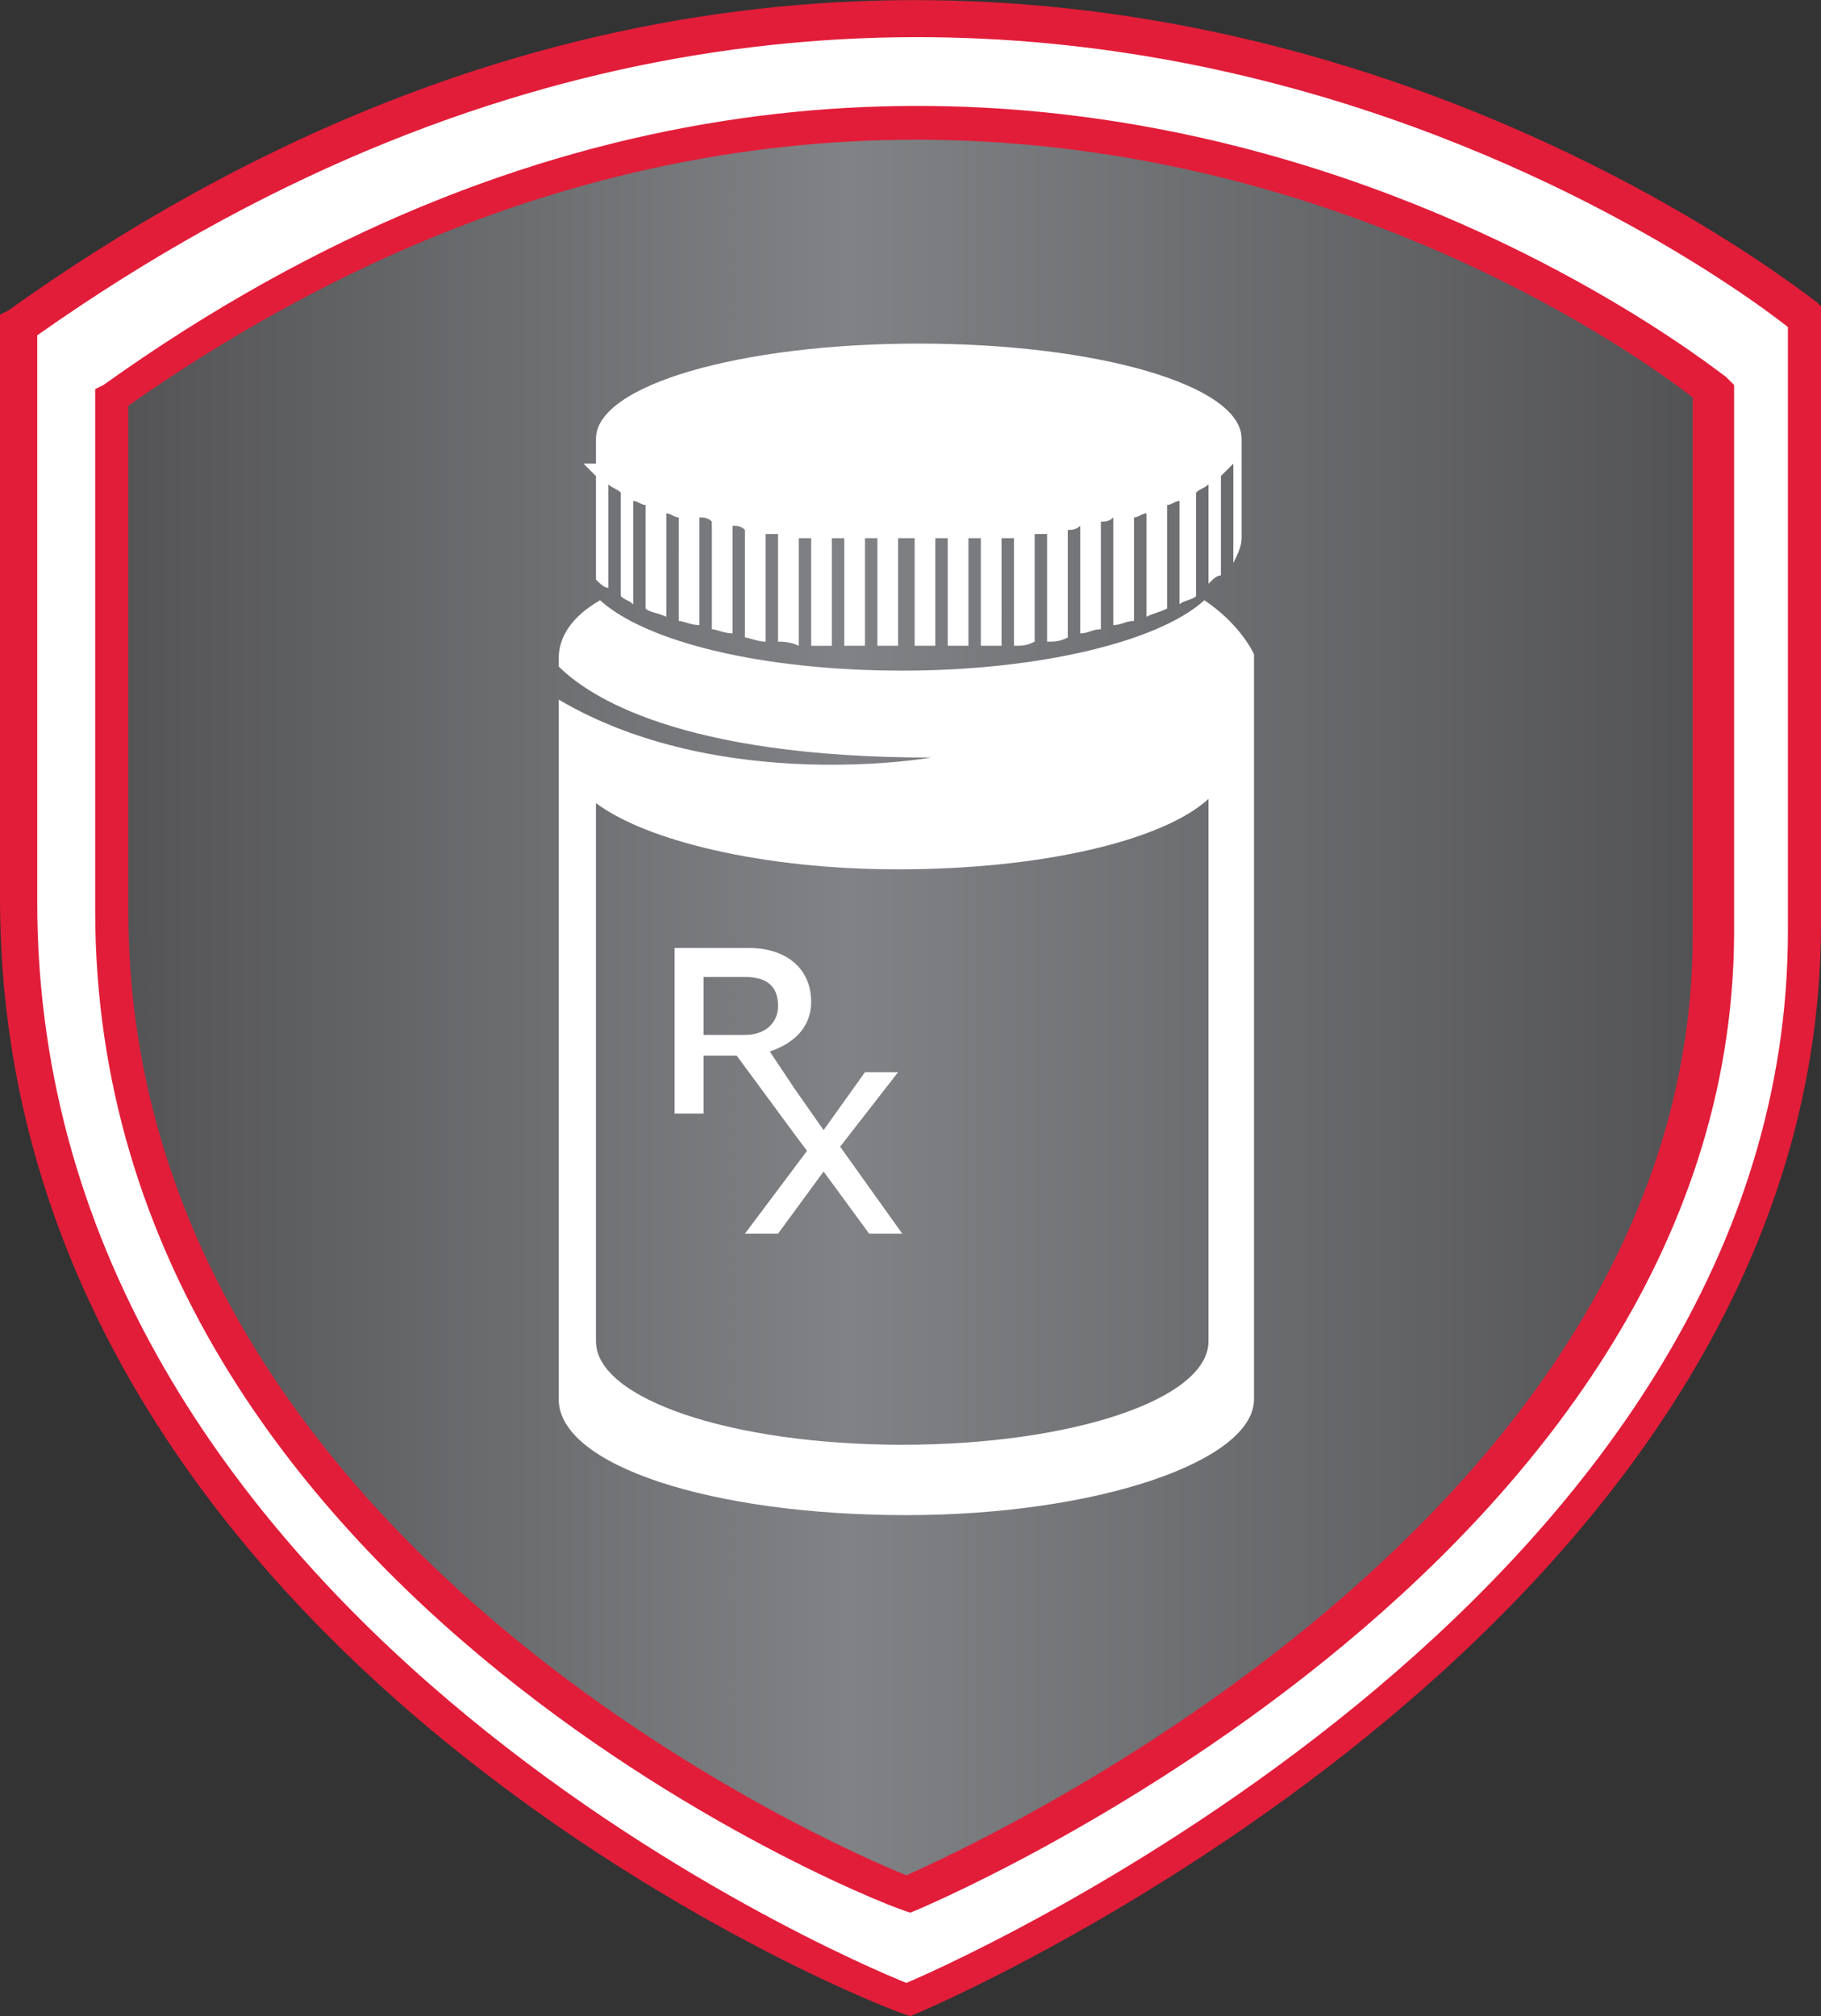
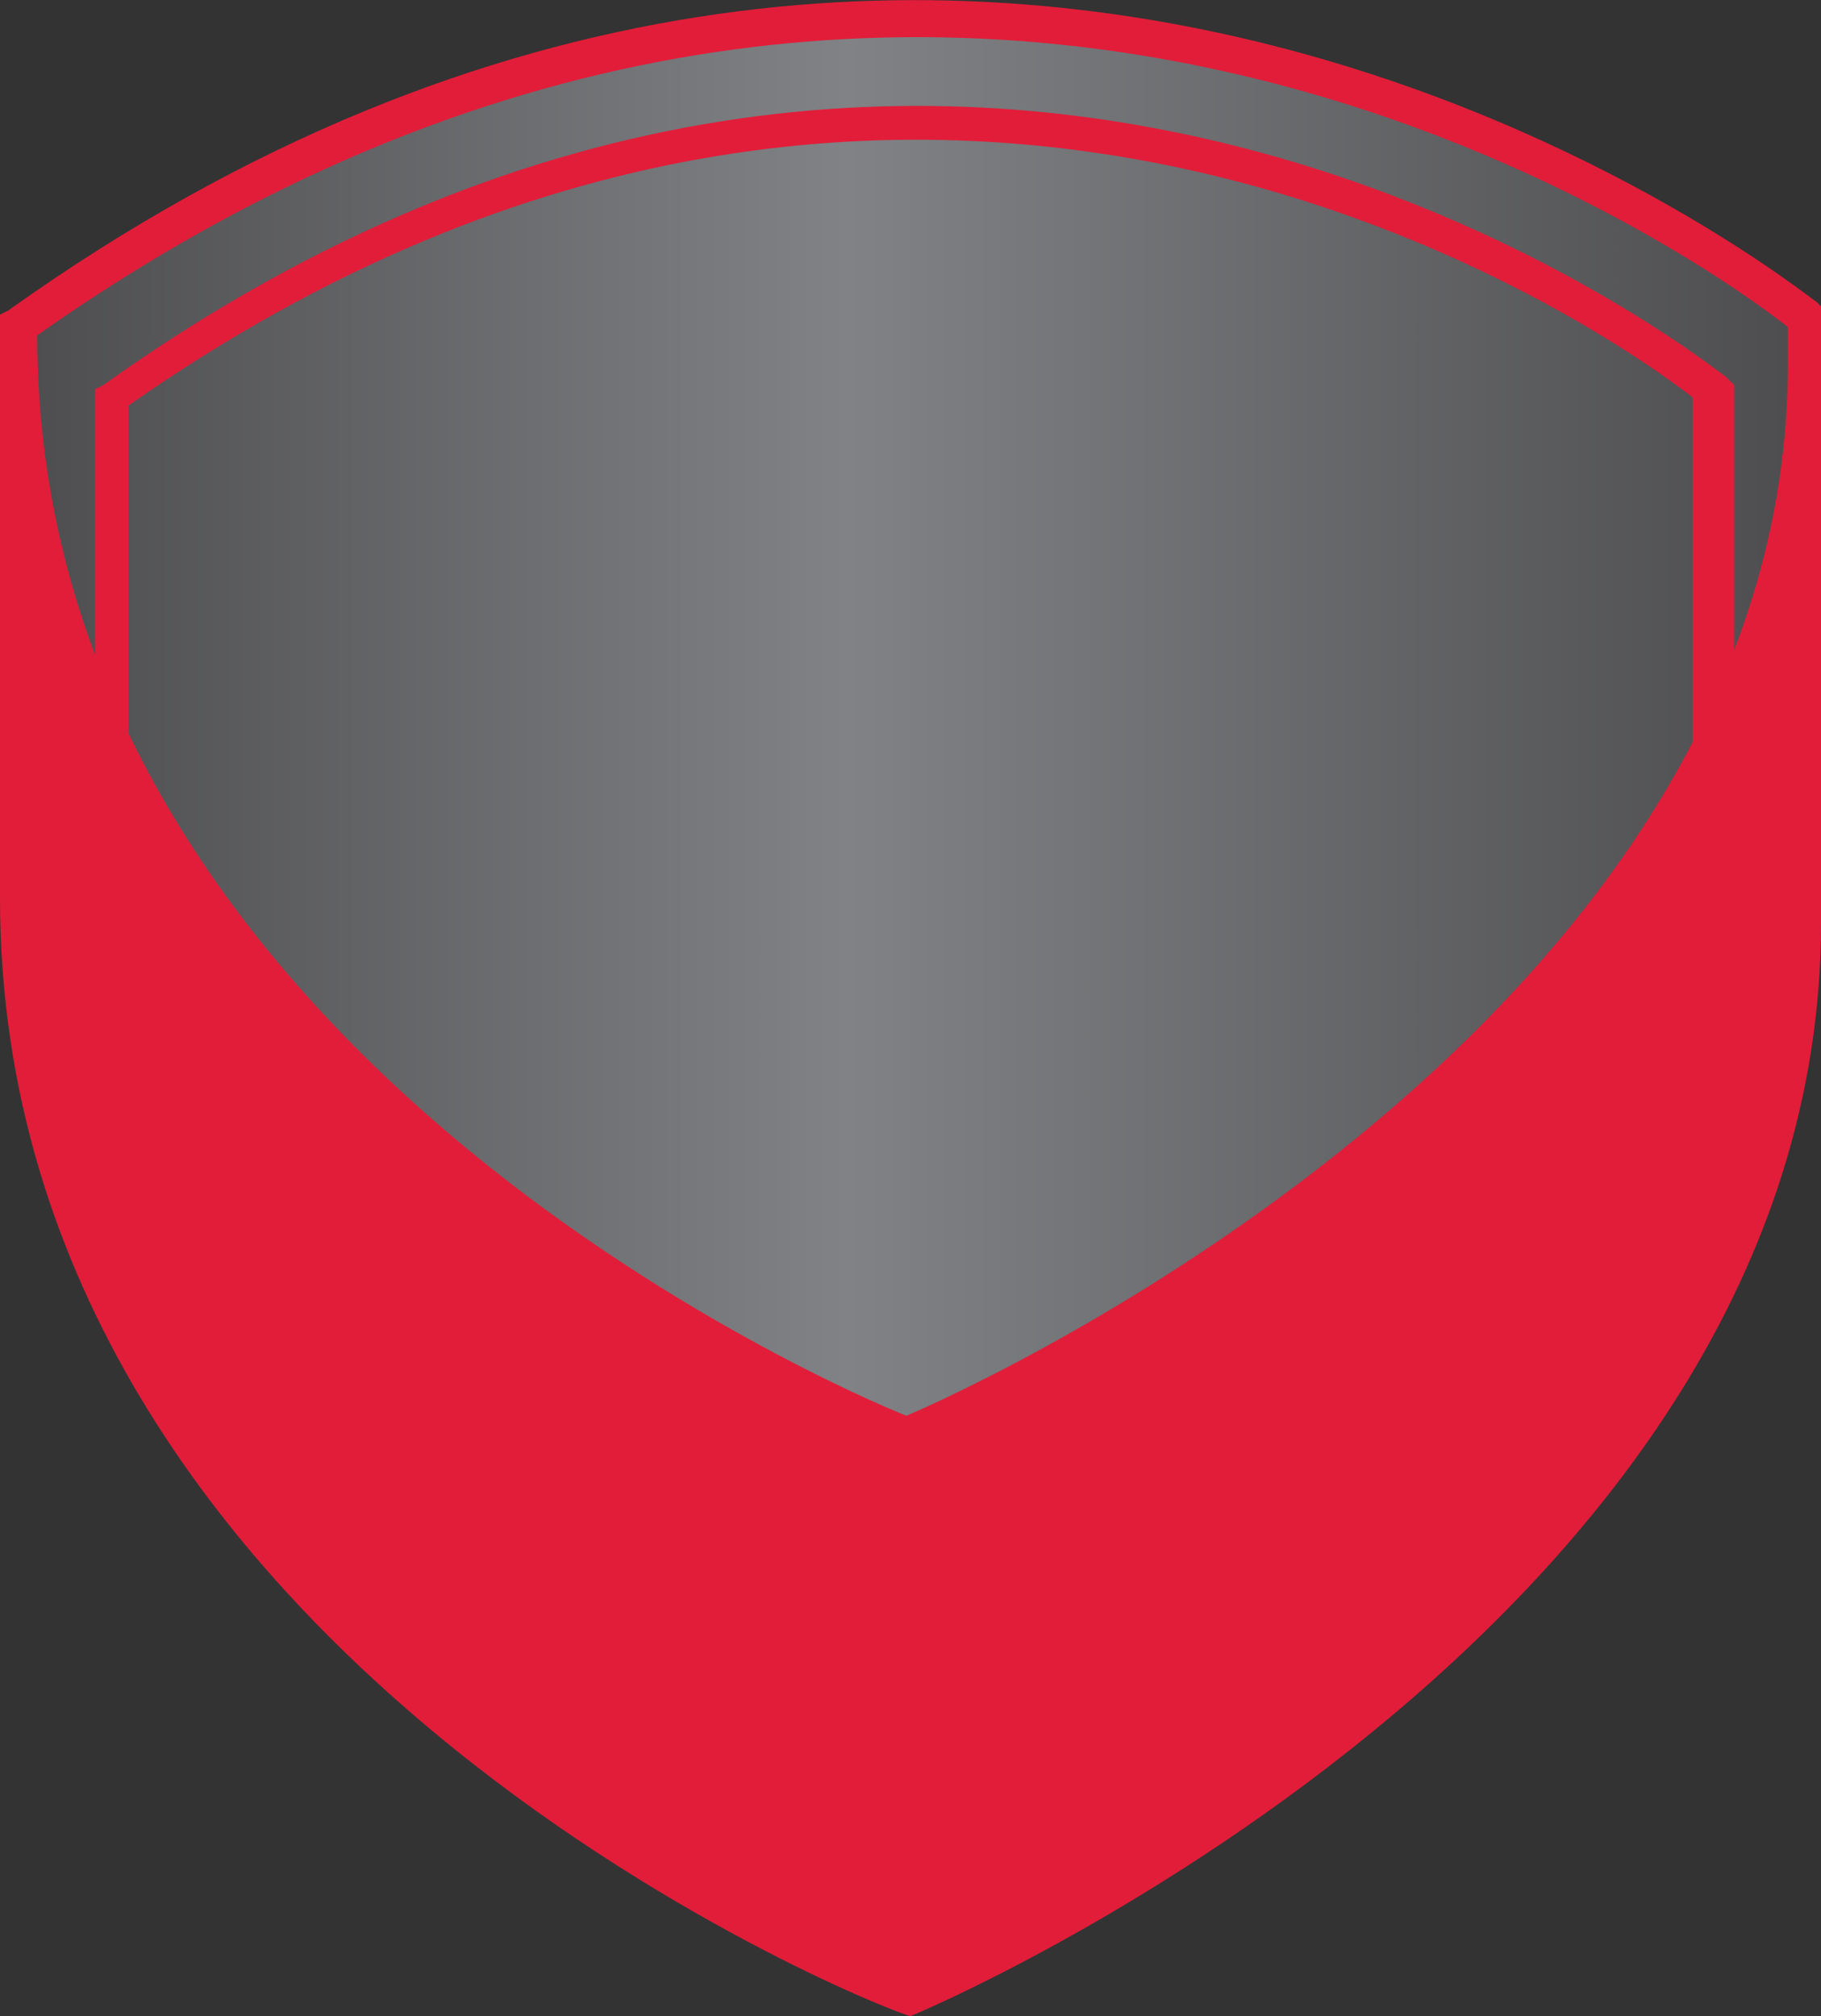
<svg xmlns="http://www.w3.org/2000/svg" version="1.1" id="Layer_1" x="0px" y="0px" viewBox="0 0 44 48.7" style="enable-background:new 0 0 44 48.7;" xml:space="preserve">
  <rect x="0" y="0" width="44" height="48.7" fill="#333333" stroke="none" />
  <style type="text/css">
	.st0{fill:url(#shield_1_);}
	.st1{fill:#FFFFFF;}
	.st2{fill:#E21D39;}
</style>
  <linearGradient id="shield_1_" gradientUnits="userSpaceOnUse" x1="43.589" y1="24.701" x2="0.411" y2="24.701">
    <stop offset="0" style="stop-color:#4D4D4F" />
    <stop offset="0.536" style="stop-color:#808285" />
    <stop offset="1" style="stop-color:#4D4D4F" />
  </linearGradient>
  <path id="shield" class="st0" d="M0.4,8.2c0,0,0,11.1,0,13.9c0,18,21,26.5,21.5,26.5c0,0,21.7-9,21.7-25.9c0-16.9,0-14.7,0-14.7  S23.8-8.5,0.4,8.2z" />
  <g id="bottle">
-     <path class="st1" d="M21.7,25.9h-0.8l-1,1.4l-0.7-1l-0.6-0.9c0.6-0.2,1-0.6,1-1.2c0-0.8-0.6-1.3-1.5-1.3h-1.8v4H17v-1.4h0.8   l1.4,1.9l0.3,0.4l-1.5,2h0.8l1.1-1.5l1.1,1.5h0.8l-1.5-2.1L21.7,25.9z M17,24.9v-1.3h1c0.5,0,0.8,0.2,0.8,0.7   c0,0.4-0.3,0.7-0.8,0.7H17z" />
-     <path class="st1" d="M29.1,14.5c-1.1,1-4,1.7-7.3,1.7c-3.4,0-6.2-0.7-7.3-1.7c-0.7,0.4-1,0.9-1,1.4v0.2c0.7,0.7,2.9,2.2,9,2.2   c0,0-5.1,0.9-9-1.4v16.9c0,1.6,3.7,2.8,8.4,2.8c4.6,0,8.4-1.3,8.4-2.8v-18C30.1,15.4,29.7,14.9,29.1,14.5z M29.2,32.4   c0,1.4-3.3,2.5-7.4,2.5c-4.1,0-7.4-1.1-7.4-2.5v-13c1.2,0.9,4,1.6,7.3,1.6c3.5,0,6.4-0.7,7.5-1.7V32.4z" />
-     <path class="st1" d="M14.1,11.2c0.1,0.1,0.2,0.2,0.3,0.3V14c0.1,0.1,0.2,0.2,0.3,0.2v-2.5c0.1,0.1,0.2,0.1,0.3,0.2v2.5   c0.1,0.1,0.2,0.1,0.3,0.2v-2.5c0.1,0,0.2,0.1,0.3,0.1v2.5c0.1,0.1,0.3,0.1,0.5,0.2v-2.5c0.1,0,0.2,0.1,0.3,0.1V15   c0.1,0,0.3,0.1,0.5,0.1v-2.6c0.1,0,0.2,0,0.3,0.1v2.6c0.1,0,0.3,0.1,0.5,0.1v-2.6c0.1,0,0.2,0,0.3,0.1v2.6c0.1,0,0.3,0.1,0.5,0.1   v-2.6c0.1,0,0.2,0,0.3,0v2.6c0.1,0,0.3,0,0.5,0.1v-2.6c0.1,0,0.2,0,0.3,0v2.6c0.1,0,0.3,0,0.5,0V13c0.1,0,0.2,0,0.3,0v2.6   c0.1,0,0.3,0,0.5,0V13c0.1,0,0.2,0,0.3,0v2.6c0.1,0,0.3,0,0.5,0V13c0.1,0,0.1,0,0.2,0c0.1,0,0.1,0,0.2,0v2.6c0.2,0,0.3,0,0.5,0V13   c0.1,0,0.2,0,0.3,0v2.6c0.2,0,0.3,0,0.5,0V13c0.1,0,0.2,0,0.3,0v2.6c0.2,0,0.3,0,0.5,0V13c0.1,0,0.2,0,0.3,0v2.6   c0.2,0,0.3,0,0.5-0.1v-2.6c0.1,0,0.2,0,0.3,0v2.6c0.2,0,0.3,0,0.5-0.1v-2.6c0.1,0,0.2,0,0.3-0.1v2.6c0.2,0,0.3-0.1,0.5-0.1v-2.6   c0.1,0,0.2,0,0.3-0.1v2.6c0.2,0,0.3-0.1,0.5-0.1v-2.5c0.1,0,0.2-0.1,0.3-0.1v2.5c0.2-0.1,0.3-0.1,0.5-0.2v-2.5   c0.1,0,0.2-0.1,0.3-0.1v2.5c0.1-0.1,0.3-0.1,0.4-0.2v-2.5c0.1-0.1,0.2-0.1,0.3-0.2v2.4c0.1-0.1,0.2-0.2,0.3-0.2v-2.4   c0.1-0.1,0.2-0.2,0.3-0.3v2.4c0.1-0.2,0.2-0.4,0.2-0.6v-1.4V11v0c0-0.1,0-0.1,0-0.2c0-0.1,0-0.1,0-0.2c0-1.3-3.5-2.3-7.8-2.3   c-4.3,0-7.8,1-7.8,2.3c0,0.1,0,0.1,0,0.2c0,0.1,0,0.1,0,0.2v0v0.6V13c0,0.2,0.1,0.4,0.2,0.6V11.2z" />
-   </g>
-   <path id="whiteband" class="st1" d="M0.4,7.9c0,0,0,11.1,0,13.9c0,18,21,26.5,21.5,26.5c0,0,21.7-9,21.7-25.9c0-11.7,0-14.3,0-14.7  C43.6,7.6,23.9-8.8,0.4,7.9z M41.3,22.6c0,15.1-19.4,23.2-19.4,23.2c-0.4,0-19.2-7.6-19.2-23.8c0-2.5,0-12.4,0-12.4  c21-14.9,38.6-0.2,38.6-0.2S41.3,12.1,41.3,22.6z" />
-   <path id="redstrips" class="st2" d="M22,48.7L22,48.7c-0.3,0-22-8.4-22-27V7.6l0.2-0.1C23.6-9.2,43.7,7.2,43.9,7.3L44,7.4v14.9  C44,39.4,22.3,48.6,22,48.7L22,48.7z M0.9,8.1v13.7c0,17.2,19.5,25.5,21,26.1c1.9-0.8,21.3-9.7,21.3-25.4V7.9  C41.3,6.4,22.6-7.2,0.9,8.1z M22,46.2L22,46.2c-0.3,0-19.7-7.5-19.7-24.2V9.4l0.2-0.1c21-15,39-0.3,39.2-0.2l0.2,0.2v13.3  C41.8,37.9,22.3,46.1,22,46.2L22,46.2z M3.1,9.8V22c0,15.3,17.3,22.7,18.8,23.3c1.8-0.8,19-8.7,19-22.7v-13  C39.1,8.2,22.5-3.8,3.1,9.8z" />
+     </g>
+   <path id="redstrips" class="st2" d="M22,48.7L22,48.7c-0.3,0-22-8.4-22-27V7.6l0.2-0.1C23.6-9.2,43.7,7.2,43.9,7.3L44,7.4v14.9  C44,39.4,22.3,48.6,22,48.7L22,48.7z M0.9,8.1c0,17.2,19.5,25.5,21,26.1c1.9-0.8,21.3-9.7,21.3-25.4V7.9  C41.3,6.4,22.6-7.2,0.9,8.1z M22,46.2L22,46.2c-0.3,0-19.7-7.5-19.7-24.2V9.4l0.2-0.1c21-15,39-0.3,39.2-0.2l0.2,0.2v13.3  C41.8,37.9,22.3,46.1,22,46.2L22,46.2z M3.1,9.8V22c0,15.3,17.3,22.7,18.8,23.3c1.8-0.8,19-8.7,19-22.7v-13  C39.1,8.2,22.5-3.8,3.1,9.8z" />
</svg>